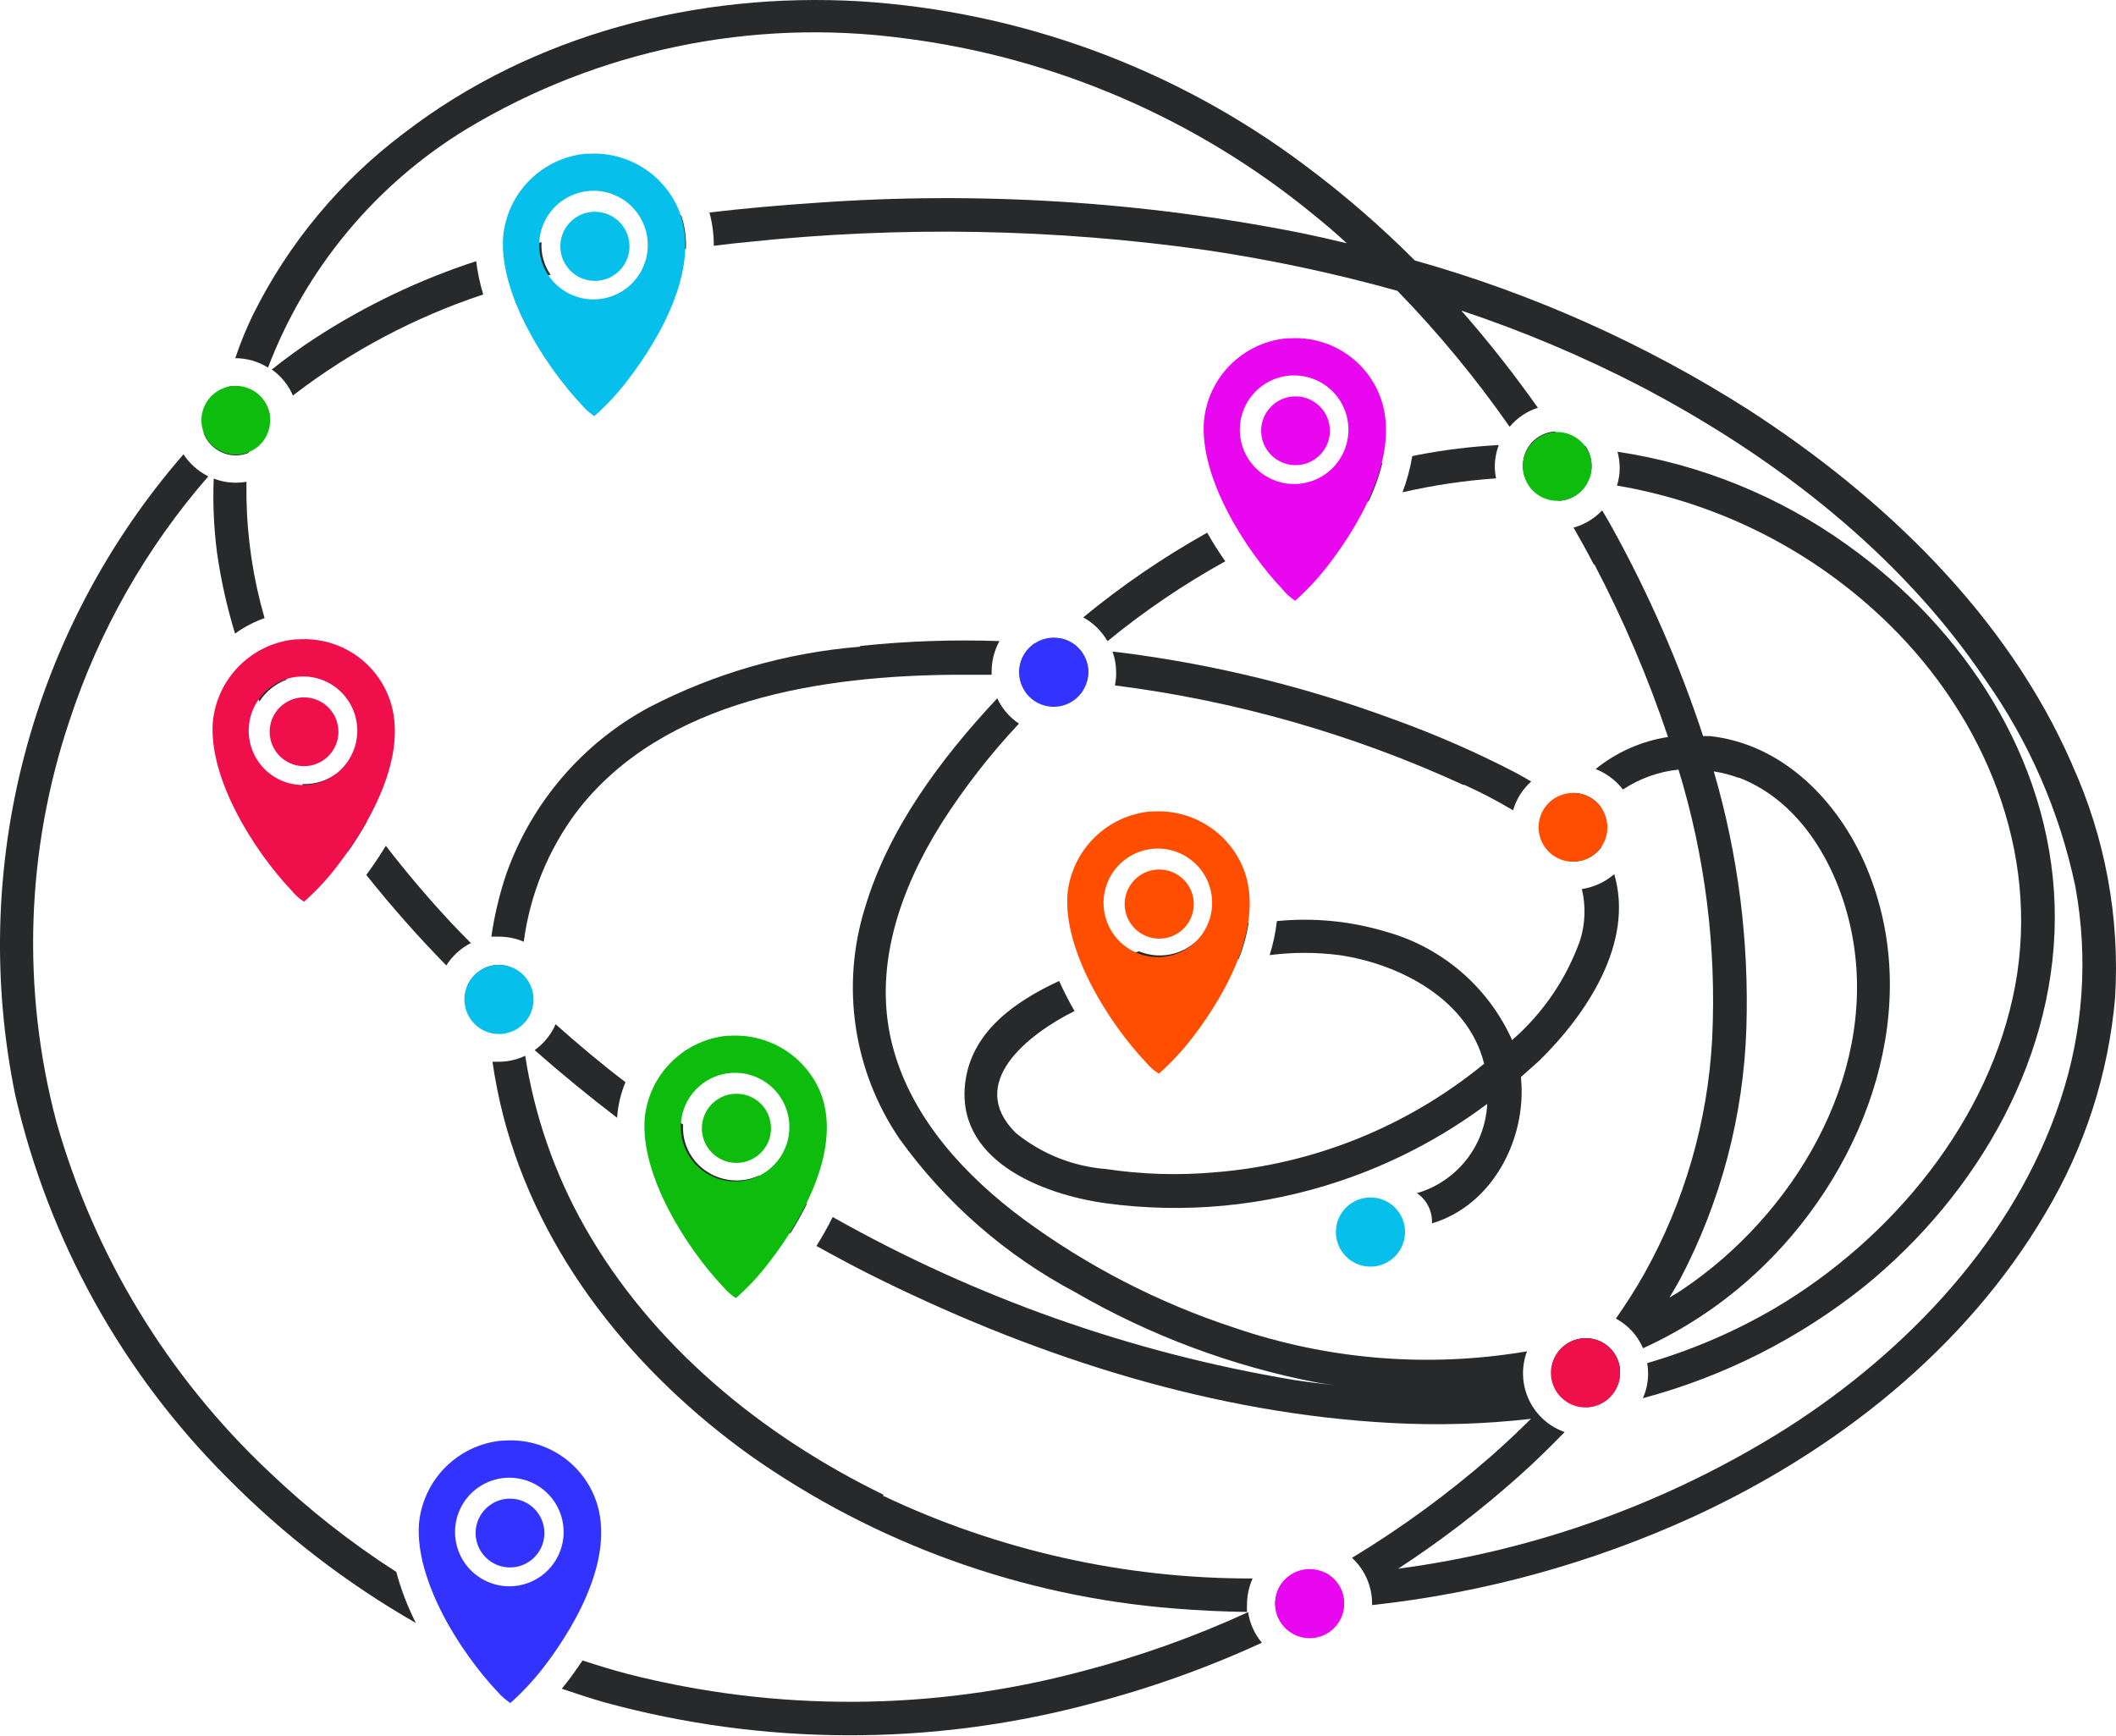
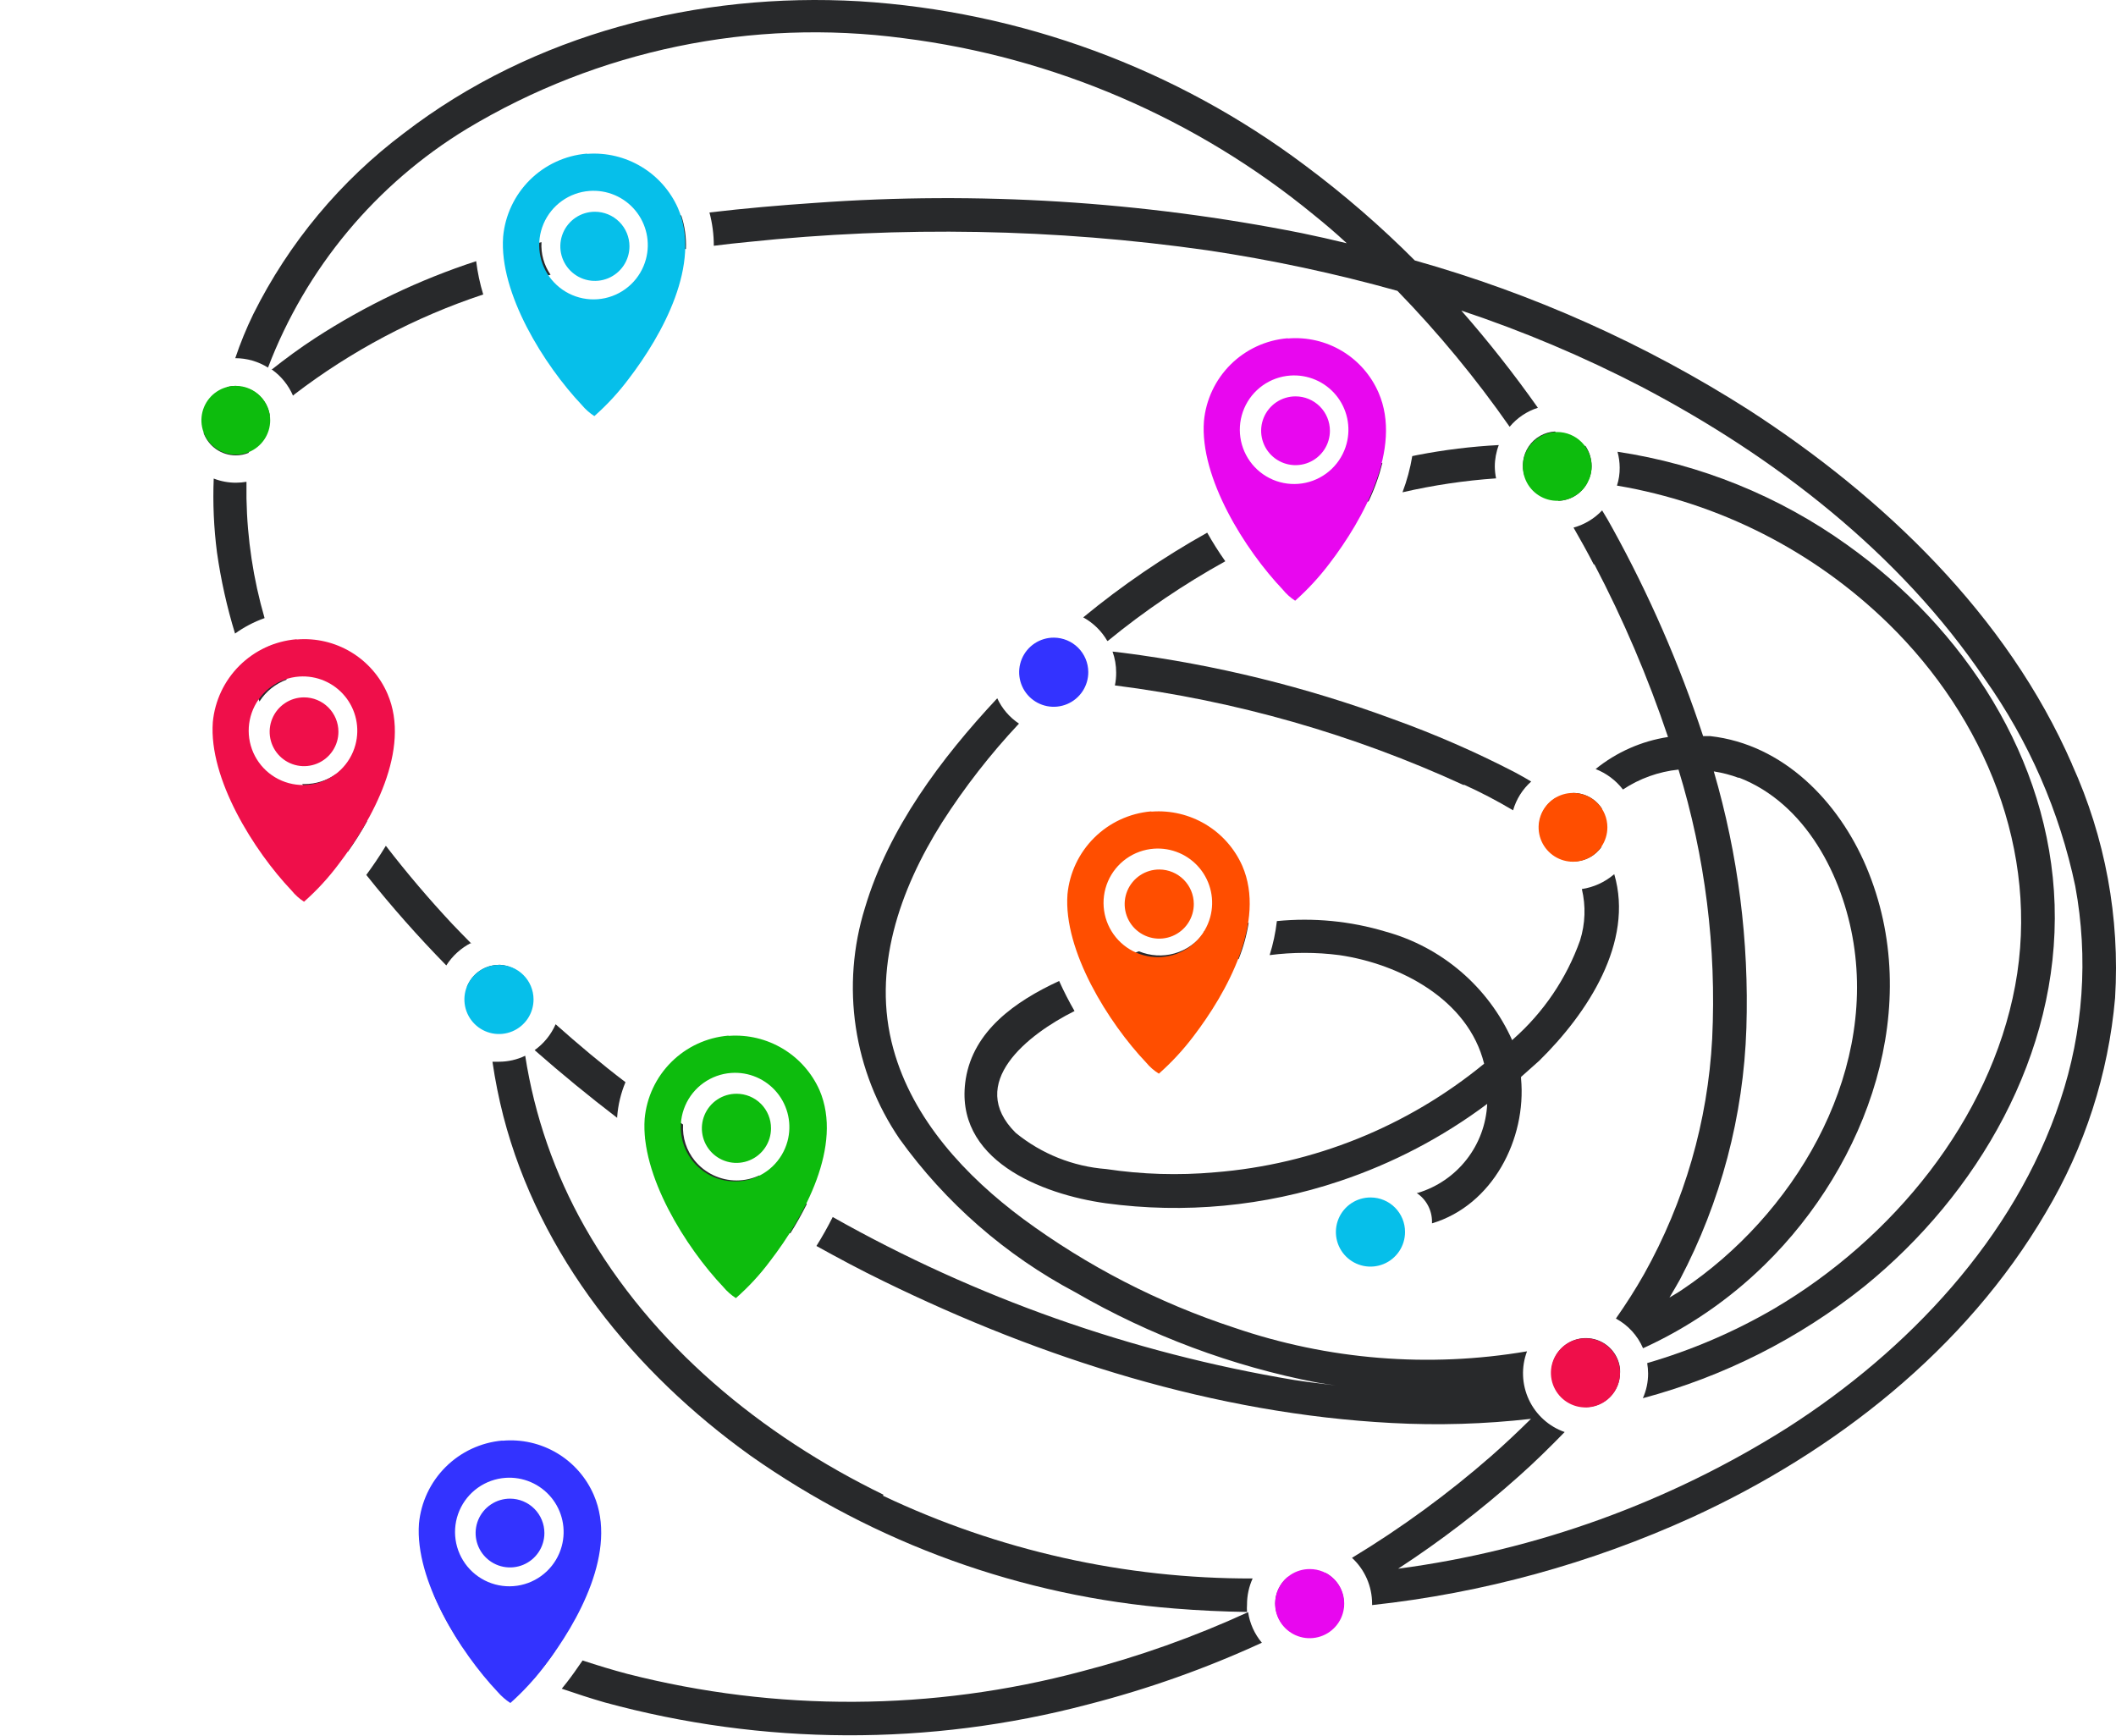
<svg xmlns="http://www.w3.org/2000/svg" width="1192" height="978" viewBox="0 0 1192 978" fill="none">
  <path d="M497.644 841.973C429.127 808.632 367.135 757.856 329.308 690.971C312.451 661.166 301.121 628.558 295.866 594.721C291.252 596.936 286.2 598.086 281.082 598.086H277.411C278.916 608.381 280.957 618.591 283.529 628.673C303.921 707.488 357.45 773.15 422.704 819.95C493.197 869.588 575.746 899.346 661.697 906.105C675.359 907.227 689.124 907.838 702.48 908.042C702.379 906.651 702.379 905.254 702.48 903.862C702.474 898.798 703.552 893.793 705.641 889.18C633.634 889.376 562.495 873.455 497.44 842.585" fill="#28292B" />
  <path d="M1050.26 724.617C1114.29 672.618 1160.07 593.803 1157.42 509.585C1154.77 427.304 1106.44 353.893 1040.47 306.889C1002.13 279.438 957.824 261.477 911.19 254.482C911.974 257.375 912.385 260.356 912.414 263.353C912.462 266.812 911.945 270.256 910.885 273.549C968.596 283.303 1021.95 310.445 1063.82 351.344C1118.07 404.363 1149.27 479.609 1135.2 555.263C1121.12 630.917 1066.07 698.006 999.283 737.26C976.829 750.329 952.861 760.601 927.912 767.848C928.233 769.769 928.403 771.712 928.421 773.66C928.446 778.474 927.438 783.237 925.465 787.628C970.974 775.481 1013.47 754.026 1050.26 724.617Z" fill="#28292B" />
  <path d="M678.01 525.694C673.963 531.227 668.175 535.239 661.574 537.088C654.973 538.937 647.943 538.515 641.61 535.89L635.289 538.032C627.948 540.479 619.689 543.333 611.431 546.494C614.014 552.221 616.907 557.803 620.097 563.216C640.63 555.306 661.641 548.699 683.006 543.435C687.9 542.212 693.202 541.192 697.79 540.173C700.418 533.607 702.299 526.767 703.398 519.781C694.935 521.106 686.473 522.84 678.01 524.879" fill="#28292B" />
  <path d="M725.319 888.466C723.157 890.277 721.416 892.539 720.219 895.092C719.021 897.646 718.396 900.43 718.386 903.25C718.394 906.192 719.079 909.092 720.387 911.726C721.695 914.361 723.592 916.659 725.931 918.442C733.884 914.568 741.837 910.489 749.586 906.207L757.029 905.493C757.084 904.747 757.084 903.997 757.029 903.25C757.03 899.741 756.083 896.298 754.289 893.282C752.494 890.267 749.918 887.793 746.833 886.121C746.02 886.69 745.168 887.201 744.284 887.65C737.962 887.65 731.641 888.262 725.319 888.466Z" fill="#28292B" />
-   <path d="M484.49 364.293C443.063 367.657 402.718 379.233 365.809 398.347C328.16 418.597 299.406 452.149 285.16 492.456C281.308 503.902 278.51 515.676 276.799 527.632H281.081C285.883 527.623 290.636 528.594 295.05 530.486C298.557 503.893 308.844 478.648 324.924 457.177C373.762 393.555 464.2 380.504 539.039 380.096H558.615C558.615 379.484 558.615 378.873 558.615 378.159C558.638 372.207 560.145 366.355 562.999 361.132C536.832 360.21 510.631 361.13 484.593 363.885" fill="#28292B" />
  <path d="M624.072 361.03C644.735 344.116 666.882 329.101 690.244 316.168C686.575 310.974 683.172 305.597 680.048 300.058C655.386 313.842 632.012 329.812 610.206 347.775C615.851 350.873 620.54 355.457 623.766 361.03" fill="#28292B" />
  <path d="M798.526 256.318L795.569 256.929C794.407 263.891 792.563 270.721 790.063 277.321C807.4 273.325 825.026 270.699 842.776 269.47C842.332 267.288 842.093 265.069 842.062 262.843C842.067 258.696 842.827 254.584 844.305 250.71C828.934 251.516 813.637 253.39 798.526 256.318Z" fill="#28292B" />
  <path d="M893.246 792.624C898.384 792.624 903.311 790.583 906.944 786.95C910.577 783.317 912.618 778.39 912.618 773.252C912.668 772.743 912.668 772.231 912.618 771.723V771.111C912.224 767.383 910.756 763.85 908.393 760.94C906.031 758.03 902.874 755.867 899.307 754.715C895.74 753.563 891.914 753.471 888.296 754.45C884.677 755.428 881.42 757.436 878.92 760.229C876.42 763.022 874.784 766.48 874.21 770.185C873.636 773.889 874.149 777.68 875.687 781.099C877.225 784.517 879.722 787.416 882.875 789.444C886.028 791.472 889.701 792.541 893.45 792.522" fill="#28292B" />
  <path d="M869.897 268.757L877.951 282.113C881.313 281.995 884.583 280.989 887.43 279.198C890.278 277.408 892.601 274.896 894.163 271.917C893.785 271.328 893.445 270.715 893.144 270.082H894.979C896.095 267.69 896.652 265.075 896.61 262.435C896.579 258.438 895.374 254.537 893.144 251.22L880.909 250.302L876.014 243.063C873.061 243.221 870.184 244.061 867.609 245.517C865.034 246.972 862.831 249.004 861.172 251.453C859.513 253.902 858.444 256.701 858.047 259.633C857.65 262.564 857.937 265.547 858.885 268.349H869.897" fill="#28292B" />
  <path d="M908.948 492.762C903.854 497.034 897.68 499.821 891.106 500.816C893.392 510.383 893.04 520.391 890.086 529.773C882.454 551.183 869.508 570.304 852.462 585.341L851.851 585.952C845.2 571.124 835.353 557.951 823.014 547.374C810.675 536.798 796.15 529.081 780.479 524.777C760.668 518.834 739.886 516.825 719.303 518.863C718.553 525.367 717.188 531.785 715.225 538.032C728.256 536.345 741.449 536.345 754.48 538.032C788.636 543.028 827.075 563.012 836.047 599.207C792.912 634.619 739.965 655.969 684.331 660.383C663.939 662.205 643.402 661.589 623.156 658.547C604.48 657.113 586.69 649.997 572.176 638.156C544.035 610.219 578.905 582.69 605.313 569.537C602.141 564.045 599.249 558.396 596.647 552.612C571.666 564.133 548.419 580.753 544.035 607.772C536.796 653.348 586.859 672.822 622.952 677.818C667.202 683.823 712.24 679.567 754.582 665.379C784.463 655.406 812.552 640.707 837.78 621.842C837.249 633.228 833.198 644.168 826.185 653.153C819.173 662.139 809.544 668.726 798.628 672.006H798.016C800.676 673.77 802.859 676.163 804.371 678.974C805.883 681.784 806.677 684.925 806.683 688.116C806.683 688.116 806.683 688.829 806.683 689.135C840.839 678.939 860.008 641.622 856.847 607.568C856.847 607.568 856.847 606.956 856.847 606.65C860.212 603.693 863.475 600.737 867.043 597.576C894.368 570.761 920.572 530.691 909.356 492.456" fill="#28292B" />
  <path d="M364.892 143.448C372.131 142.225 379.268 141.103 386.406 140.186C386.663 133.79 385.765 127.4 383.755 121.323C376.617 122.343 369.48 123.362 362.343 124.586C365.177 130.442 366.07 137.05 364.892 143.448Z" fill="#28292B" />
  <path d="M824.628 441.986C834.137 446.287 843.396 451.121 852.361 456.464C854.155 450.203 857.691 444.581 862.557 440.252C859.498 438.417 856.439 436.684 853.38 435.052C831.165 423.544 808.208 413.53 784.66 405.076C735.623 386.953 684.693 374.435 632.842 367.759L626.725 367.045C628.085 370.84 628.774 374.842 628.763 378.873C628.789 381.304 628.55 383.732 628.05 386.112C696.055 394.717 762.345 413.662 824.628 442.292" fill="#28292B" />
  <path d="M770.996 282.317C774.298 275.391 776.894 268.149 778.745 260.702C749.455 268.159 721.101 278.899 694.22 292.717C697.381 298.223 700.746 303.729 704.416 308.827C725.836 298.001 748.187 289.129 771.2 282.317" fill="#28292B" />
-   <path d="M599.092 382.747L612.143 384.175C612.709 382.357 613.018 380.47 613.061 378.567C613.066 373.964 611.425 369.512 608.433 366.015C605.44 362.517 601.295 360.207 596.747 359.5L592.465 363.171L582.779 362.559C580.14 364.312 577.976 366.691 576.481 369.485C574.987 372.278 574.208 375.399 574.214 378.567C574.224 382.241 575.273 385.837 577.239 388.94C579.206 392.043 582.01 394.527 585.328 396.104C589.814 391.516 594.402 387.03 599.092 382.747Z" fill="#28292B" />
  <path d="M898.039 317.697C914.475 349.03 928.385 381.625 939.638 415.17C924.684 417.465 910.609 423.693 898.854 433.217C904.936 435.59 910.258 439.573 914.25 444.738C923.627 438.531 934.366 434.683 945.551 433.523C960.578 482.587 966.995 533.883 964.516 585.137C962.053 631.672 948.937 677.019 926.179 717.684C921.285 726.351 915.984 734.609 910.274 742.766C917.116 746.45 922.507 752.345 925.568 759.488C950.972 747.933 974.16 732.026 994.084 712.484C1052.2 655.591 1084.42 566.376 1051.28 488.173C1035.68 451.468 1004.59 419.249 963.394 414.661H959.418C946.096 374.178 929.029 335.027 908.439 297.713C906.603 294.246 904.564 290.882 902.525 287.517C898.143 292.16 892.57 295.51 886.415 297.203C890.391 304.136 894.266 311.07 897.937 318.207M979.504 438.009C1017.13 452.488 1038.13 493.475 1044.15 531.2C1056.38 607.976 1009.89 684.751 947.693 726.453C945.348 728.084 942.9 729.409 940.453 730.939C942.493 727.472 944.532 724.107 946.367 720.743C969.393 676.974 982.187 628.551 983.786 579.121C985.334 530.262 979.14 481.465 965.434 434.543C970.237 435.284 974.951 436.514 979.504 438.213" fill="#28292B" />
  <path d="M902.015 477.06C902.015 476.448 901.3 475.734 900.892 475.02C899.138 472.364 897.231 469.81 895.183 467.373C897.032 463.112 899.469 459.131 902.422 455.546C900.67 452.813 898.256 450.567 895.404 449.016C892.552 447.466 889.355 446.66 886.109 446.676C884.579 448.817 883.05 451.06 881.623 453.405L876.423 449.429C873.558 451.154 871.188 453.591 869.544 456.503C867.9 459.415 867.039 462.704 867.042 466.048V466.558C873.807 471.845 879.721 478.137 884.579 485.216H886.414C889.549 485.237 892.64 484.486 895.414 483.027C898.189 481.569 900.56 479.449 902.32 476.856" fill="#28292B" />
  <path d="M132.832 217.369C131.144 217.399 129.466 217.639 127.836 218.083C126.511 223.283 125.287 228.279 124.267 233.683C121.005 236.843 117.844 240.208 114.683 243.878C116.057 247.586 118.532 250.784 121.776 253.045C125.021 255.305 128.878 256.518 132.832 256.521C135.315 256.521 137.774 256.037 140.071 255.094C140.581 251.118 141.091 247.141 141.805 243.165C145.067 240.106 148.534 237.047 152.001 234.09C151.317 229.524 149.015 225.354 145.516 222.342C142.016 219.329 137.552 217.673 132.934 217.675" fill="#28292B" />
  <path d="M244.275 897.948C248.774 908.443 254.271 918.481 260.69 927.925C273.741 934.45 287.097 940.262 300.76 945.564C303.615 942.199 305.96 939.242 306.878 938.121C307.795 936.999 310.854 932.819 312.791 929.964C289.13 921.148 266.217 910.442 244.275 897.948Z" fill="#28292B" />
  <path d="M153.326 208.294C158.483 212.003 162.535 217.043 165.051 222.875L165.969 222.059C198.013 197.556 233.92 178.569 272.211 165.88C270.352 159.751 269.022 153.474 268.234 147.119C236.192 157.584 205.652 172.185 177.389 190.554C168.926 196.059 160.769 202.075 152.918 208.294" fill="#28292B" />
  <path d="M321.865 132.335C320.814 134.725 320.439 137.358 320.781 139.947C321.122 142.535 322.167 144.981 323.802 147.017C324.989 148.401 326.403 149.573 327.982 150.484L346.947 146.609C347.955 145.184 348.714 143.598 349.19 141.919C349.795 139.733 349.889 137.438 349.464 135.21C349.04 132.983 348.109 130.882 346.743 129.072C346.286 128.512 345.773 128 345.213 127.543C337.363 128.97 329.614 130.601 321.865 132.335Z" fill="#28292B" />
  <path d="M310.139 154.766C306.434 149.391 304.639 142.929 305.041 136.413C298.006 138.146 290.971 140.084 284.038 142.225C284.504 148.595 285.702 154.889 287.607 160.985C295.05 158.742 302.594 156.703 310.139 154.766Z" fill="#28292B" />
-   <path d="M223.271 885.509C197.549 868.999 173.477 850.049 151.389 828.922C94.47 775.303 53.139 707.265 31.79 632.038C12.063 557.595 14.616 479 39.132 405.994C55.746 355.35 82.337 308.548 117.335 268.349C111.658 265.514 106.837 261.221 103.366 255.91C60.858 304.782 30.198 362.802 13.77 425.456C-2.659 488.11 -4.412 553.71 8.646 617.152C27.47 698.809 68.919 773.51 128.244 832.694C159.724 864.571 195.398 892.012 234.282 914.262C229.631 905.118 225.941 895.517 223.271 885.611" fill="#28292B" />
  <path d="M1167.21 430.464C1130.61 346.551 1060.87 279.87 985.009 230.828C926.794 193.736 863.447 165.395 796.996 146.711C777.761 127.425 757.145 109.569 735.31 93.284C662.382 38.524 575.005 6.338 483.981 0.705C393.441 -4.495 300.454 18.956 227.654 74.931C191.807 101.858 162.727 136.768 142.722 176.891C138.788 184.954 135.382 193.264 132.526 201.769C139.053 201.769 145.449 203.606 150.981 207.071C172.367 150.989 211.83 103.633 263.136 72.484C336.91 28.163 423.542 10.19 508.859 21.505C593.826 32.226 674.028 66.76 740.205 121.119C746.526 126.217 752.542 131.315 758.66 137.025C750.197 134.986 741.734 133.048 733.271 131.315C643.092 113.375 550.911 107.648 459.205 114.288C439.527 115.613 419.542 117.347 399.66 119.692C401.287 125.812 402.11 132.119 402.107 138.452C408.496 137.637 414.92 136.923 421.377 136.311C507.499 127.213 594.415 128.789 680.151 141.001C716.277 146.377 752.033 154.005 787.208 163.84C810.309 187.618 831.45 213.226 850.423 240.412C854.598 235.402 860.116 231.688 866.329 229.706C852.925 210.709 838.529 192.433 823.2 174.954C857.976 186.537 891.794 200.821 924.344 217.675C999.692 257.133 1070.35 311.681 1118.07 382.441C1142.88 417.451 1160.23 457.188 1169.05 499.185C1176.52 539.525 1173.61 581.102 1160.58 620.007C1134.89 697.496 1074.63 760.915 1006.93 804.248C940.425 846.261 865.602 873.359 787.616 883.674C811.561 868.039 834.294 850.623 855.623 831.573C864.493 823.722 873.058 815.259 881.419 806.694C877.007 805.147 872.95 802.734 869.485 799.596C866.02 796.458 863.217 792.659 861.241 788.422C859.266 784.186 858.157 779.597 857.98 774.925C857.803 770.254 858.561 765.595 860.211 761.221C804.935 770.639 748.181 766.047 695.138 747.864C652.581 733.902 612.52 713.252 576.458 686.688C544.035 662.626 514.16 630.611 503.251 590.846C490.914 546.29 506.819 501.122 530.678 463.295C543.387 443.451 557.893 424.816 574.011 407.625C568.692 404.089 564.457 399.148 561.776 393.351C530.066 427.304 500.6 466.558 487.244 511.42C480.488 533.173 478.73 556.171 482.102 578.697C485.474 601.224 493.888 622.699 506.718 641.52C532.596 677.537 566.443 707.091 605.618 727.88C647.959 752.381 694.106 769.613 742.142 778.86C745.405 779.471 748.77 779.879 752.338 780.389C744.487 779.471 736.636 778.554 728.786 777.33C637.539 762.097 549.654 731.043 469.094 685.567C466.138 691.481 462.977 696.986 459.918 701.88C472.459 708.813 485 715.543 497.847 721.762C586.858 765.299 684.535 796.397 783.945 801.596C810.135 803.011 836.396 802.227 862.454 799.252C855.215 806.389 847.772 813.424 840.125 820.153C815.672 841.531 789.403 860.738 761.616 877.556C765.183 880.84 768.03 884.828 769.978 889.268C771.926 893.708 772.933 898.504 772.934 903.352V904.168C835.276 897.414 896.135 880.719 953.198 854.718C1033.54 817.91 1107.26 760.201 1152.43 683.12C1174.39 646.27 1187.74 604.932 1191.48 562.196C1194.26 516.996 1185.93 471.803 1167.21 430.566" fill="#28292B" />
  <path d="M703.092 908.144C672.812 922.063 641.352 933.255 609.085 941.587C525.363 963.891 437.319 964.348 353.371 942.913C344.908 940.67 336.547 938.121 328.186 935.368C324.924 940.16 321.865 944.442 319.316 947.705L316.461 951.273C324.516 954.026 332.57 956.677 340.727 959.022C429.763 983.299 523.624 983.686 612.857 960.144C646.498 951.526 679.292 939.889 710.841 925.376C706.712 920.46 704.029 914.495 703.092 908.144Z" fill="#28292B" />
  <path d="M427.801 662.116C423.777 663.989 419.393 664.963 414.954 664.971C410.452 664.966 406.007 663.967 401.936 662.046C397.865 660.125 394.268 657.329 391.401 653.857C386.719 648.129 384.354 640.853 384.774 633.466C378.35 628.877 372.029 624.289 365.81 619.599C364.687 623.074 363.968 626.666 363.668 630.305C363.312 634.103 363.312 637.926 363.668 641.724C389.888 660.846 417.116 678.544 445.236 694.743C448.498 689.543 451.66 683.936 454.514 678.226C445.44 673.026 436.467 668.03 427.597 662.116" fill="#28292B" />
  <path d="M146.291 394.982C149.901 389.393 155.234 385.134 161.483 382.849C158.73 376.426 156.079 369.798 153.836 363.171C147.823 365.548 142.294 369.004 137.522 373.367C140.275 380.81 143.13 388.151 146.291 395.39" fill="#28292B" />
  <path d="M181.161 422.409C176.471 414.253 172.087 405.892 168.008 397.429C165.656 398.03 163.491 399.208 161.709 400.857C159.928 402.506 158.586 404.574 157.807 406.873C157.027 409.172 156.834 411.629 157.244 414.022C157.654 416.414 158.656 418.667 160.157 420.574C161.518 422.266 163.241 423.63 165.2 424.565C167.159 425.5 169.304 425.983 171.474 425.978C175.197 426.087 178.829 424.816 181.67 422.409" fill="#28292B" />
  <path d="M132.323 356.951C137.456 353.255 143.085 350.303 149.044 348.183C142.697 326.264 139.269 303.603 138.848 280.788C138.848 277.627 138.848 274.466 138.848 271.407C136.893 271.733 134.916 271.904 132.935 271.917C128.645 271.928 124.39 271.132 120.393 269.572C119.834 283.466 120.448 297.382 122.229 311.172C124.429 326.674 127.838 341.981 132.425 356.951" fill="#28292B" />
  <path d="M281.08 543.537C277.168 543.546 273.35 544.739 270.129 546.959C266.908 549.179 264.434 552.323 263.033 555.976L274.351 566.682C274.351 571.44 274.657 576.232 275.269 581.059C277.972 581.867 280.819 582.072 283.61 581.66C286.401 581.248 289.067 580.227 291.421 578.671C293.774 577.115 295.757 575.062 297.229 572.655C298.702 570.249 299.628 567.549 299.943 564.745L292.704 558.118C292.704 554.651 292.704 551.082 292.704 547.922C289.235 545.044 284.874 543.458 280.367 543.435" fill="#28292B" />
  <path d="M312.995 576.98C310.441 582.819 306.354 587.858 301.167 591.56C316.257 604.815 331.755 617.526 347.661 629.693V629.183C348.158 622.448 349.742 615.837 352.351 609.607C338.892 599.411 325.739 588.297 312.995 576.98Z" fill="#28292B" />
  <path d="M189.216 436.072C184.028 439.738 177.828 441.698 171.475 441.68H170.252C178.103 454.731 186.77 467.475 195.946 479.813C199.862 474.307 203.47 468.588 206.754 462.683C200.534 454.017 194.518 445.147 188.809 436.072" fill="#28292B" />
  <path d="M265.482 531.506C261.913 527.836 258.242 524.165 254.775 520.495C241.827 506.628 229.286 491.946 217.357 476.448C213.482 482.871 209.607 488.377 206.345 492.863C220.481 510.62 235.523 527.636 251.411 543.843C254.876 538.412 259.735 534.011 265.482 531.098" fill="#28292B" />
  <path d="M791.49 694.029C791.49 697.885 790.346 701.655 788.202 704.859C786.057 708.064 783.009 710.56 779.445 712.031C775.881 713.502 771.96 713.881 768.179 713.122C764.399 712.362 760.929 710.497 758.21 707.763C755.49 705.03 753.644 701.55 752.904 697.766C752.164 693.982 752.564 690.063 754.054 686.506C755.544 682.949 758.055 679.915 761.271 677.787C764.487 675.66 768.263 674.535 772.119 674.555C774.671 674.555 777.198 675.059 779.555 676.039C781.912 677.019 784.053 678.456 785.853 680.265C787.653 682.075 789.078 684.223 790.045 686.585C791.013 688.947 791.504 691.477 791.49 694.029Z" fill="#06BFEA" />
  <path d="M912.618 773.252C912.639 777.112 911.511 780.892 909.379 784.11C907.247 787.328 904.206 789.839 900.644 791.326C897.081 792.813 893.157 793.207 889.37 792.459C885.583 791.71 882.104 789.854 879.374 787.124C876.644 784.395 874.788 780.915 874.039 777.128C873.291 773.341 873.685 769.417 875.172 765.854C876.659 762.292 879.17 759.251 882.388 757.119C885.606 754.987 889.386 753.86 893.246 753.88C898.384 753.88 903.311 755.921 906.944 759.554C910.577 763.187 912.618 768.114 912.618 773.252Z" fill="#EF0F4A" />
  <path d="M300.556 562.91C300.576 566.766 299.451 570.541 297.323 573.757C295.196 576.973 292.162 579.484 288.605 580.974C285.049 582.464 281.129 582.864 277.345 582.124C273.561 581.384 270.081 579.538 267.348 576.818C264.614 574.099 262.749 570.629 261.989 566.848C261.229 563.068 261.609 559.147 263.08 555.583C264.551 552.019 267.047 548.971 270.251 546.826C273.456 544.682 277.225 543.537 281.081 543.537C286.229 543.537 291.167 545.575 294.816 549.205C298.465 552.835 300.529 557.763 300.556 562.91Z" fill="#06BFEA" />
  <path d="M757.232 903.25C757.253 907.11 756.125 910.89 753.993 914.108C751.861 917.326 748.82 919.838 745.258 921.324C741.695 922.811 737.771 923.205 733.984 922.457C730.197 921.709 726.718 919.852 723.988 917.122C721.258 914.393 719.402 910.913 718.653 907.126C717.905 903.339 718.299 899.415 719.786 895.852C721.273 892.29 723.784 889.249 727.002 887.117C730.22 884.985 734 883.858 737.86 883.878C742.998 883.878 747.925 885.919 751.558 889.552C755.191 893.185 757.232 898.112 757.232 903.25Z" fill="#E807EF" />
  <path d="M905.481 466.048C905.481 469.88 904.345 473.625 902.216 476.811C900.088 479.997 897.062 482.48 893.522 483.946C889.982 485.412 886.087 485.796 882.33 485.048C878.572 484.301 875.12 482.456 872.411 479.746C869.701 477.037 867.856 473.585 867.108 469.828C866.361 466.07 866.745 462.175 868.211 458.635C869.677 455.095 872.16 452.069 875.346 449.941C878.532 447.812 882.277 446.676 886.109 446.676C891.247 446.676 896.174 448.717 899.807 452.35C903.44 455.983 905.481 460.91 905.481 466.048Z" fill="#FF4E00" />
  <path d="M613.061 378.567C613.082 382.427 611.954 386.206 609.822 389.424C607.69 392.642 604.65 395.154 601.087 396.641C597.524 398.127 593.6 398.522 589.813 397.774C586.026 397.025 582.547 395.169 579.817 392.439C577.087 389.709 575.231 386.23 574.483 382.443C573.734 378.656 574.129 374.732 575.615 371.169C577.102 367.606 579.613 364.566 582.831 362.434C586.05 360.302 589.829 359.174 593.69 359.195C598.819 359.221 603.731 361.271 607.358 364.898C610.985 368.525 613.035 373.437 613.061 378.567Z" fill="#3333FF" />
  <path d="M152.204 236.843C152.184 240.67 151.031 244.406 148.89 247.578C146.749 250.75 143.716 253.217 140.175 254.668C136.633 256.119 132.742 256.488 128.99 255.729C125.239 254.97 121.797 253.117 119.098 250.403C116.399 247.69 114.564 244.238 113.825 240.483C113.085 236.728 113.475 232.838 114.944 229.305C116.413 225.771 118.896 222.751 122.08 220.627C125.263 218.503 129.005 217.369 132.832 217.369C135.385 217.369 137.912 217.873 140.269 218.853C142.626 219.833 144.766 221.269 146.566 223.079C148.367 224.889 149.791 227.036 150.759 229.399C151.726 231.761 152.217 234.291 152.204 236.843Z" fill="#0DBC0D" />
  <path d="M896.61 262.843C896.59 266.67 895.436 270.405 893.296 273.578C891.155 276.75 888.122 279.217 884.581 280.668C881.039 282.118 877.148 282.487 873.397 281.728C869.645 280.969 866.203 279.117 863.504 276.403C860.805 273.69 858.97 270.238 858.231 266.483C857.492 262.728 857.881 258.838 859.35 255.304C860.82 251.77 863.302 248.751 866.486 246.627C869.669 244.502 873.411 243.369 877.238 243.368C879.791 243.368 882.318 243.873 884.675 244.853C887.032 245.833 889.172 247.269 890.972 249.079C892.773 250.888 894.197 253.036 895.165 255.398C896.133 257.76 896.623 260.29 896.61 262.843Z" fill="#0DBC0D" />
  <path d="M330.94 86.657C341.553 85.889 352.143 88.415 361.267 93.889C370.391 99.363 377.604 107.52 381.92 117.245C395.379 148.546 373.151 188.616 354.187 213.393C348.464 221.037 341.973 228.075 334.815 234.396C332.171 232.688 329.8 230.591 327.78 228.177C306.572 205.746 281.082 165.166 283.427 133.355C284.529 121.28 289.841 109.977 298.433 101.422C307.025 92.867 318.351 87.605 330.431 86.555M332.062 107.559C326.465 107.975 321.091 109.923 316.528 113.19C311.965 116.456 308.388 120.915 306.19 126.078C303.991 131.241 303.255 136.91 304.063 142.463C304.87 148.016 307.19 153.241 310.768 157.564C314.346 161.887 319.044 165.143 324.348 166.975C329.653 168.806 335.359 169.143 340.842 167.949C346.325 166.755 351.374 164.075 355.436 160.204C359.498 156.332 362.417 151.417 363.873 145.997C365.14 141.279 365.259 136.326 364.22 131.553C363.18 126.779 361.012 122.324 357.897 118.56C354.782 114.797 350.811 111.834 346.316 109.92C341.821 108.006 336.934 107.196 332.062 107.559Z" fill="#06BFEA" />
  <path d="M283.018 811.589C293.73 810.603 304.48 813.031 313.728 818.525C322.977 824.019 330.25 832.298 334.508 842.177C348.068 873.478 325.842 913.548 306.877 938.324C301.125 945.945 294.636 952.98 287.505 959.328C284.85 957.594 282.448 955.501 280.367 953.109C259.16 930.677 233.67 890.097 236.015 858.286C237.137 846.219 242.455 834.927 251.043 826.376C259.631 817.825 270.946 812.556 283.018 811.487M284.752 832.49C279.149 832.888 273.765 834.821 269.188 838.077C264.612 841.332 261.02 845.785 258.806 850.947C256.593 856.109 255.843 861.781 256.64 867.341C257.437 872.9 259.749 878.133 263.323 882.466C266.897 886.799 271.595 890.063 276.902 891.903C282.209 893.742 287.92 894.084 293.409 892.893C298.897 891.701 303.952 889.021 308.018 885.147C312.084 881.273 315.006 876.354 316.461 870.929C317.725 866.22 317.844 861.276 316.81 856.512C315.775 851.747 313.617 847.298 310.514 843.537C307.411 839.775 303.454 836.811 298.973 834.889C294.491 832.967 289.615 832.145 284.752 832.49Z" fill="#3333FF" />
  <path d="M725.624 190.656C736.253 189.781 746.889 192.262 756.035 197.749C765.18 203.236 772.374 211.453 776.604 221.244C790.164 252.545 767.938 292.615 748.973 317.391C743.221 325.012 736.732 332.047 729.601 338.395C726.932 336.679 724.556 334.544 722.565 332.073C701.358 309.744 675.766 269.165 678.213 237.251C679.319 225.188 684.634 213.898 693.228 205.36C701.822 196.822 713.146 191.58 725.216 190.554M726.848 211.557C721.246 211.955 715.861 213.888 711.284 217.143C706.707 220.399 703.115 224.852 700.902 230.014C698.689 235.176 697.939 240.848 698.736 246.408C699.533 251.967 701.845 257.2 705.419 261.533C708.994 265.865 713.691 269.13 718.998 270.97C724.305 272.809 730.016 273.151 735.504 271.96C740.993 270.768 746.047 268.088 750.114 264.214C754.18 260.34 757.102 255.421 758.557 249.996C759.821 245.287 759.94 240.343 758.906 235.578C757.871 230.814 755.713 226.365 752.61 222.604C749.507 218.842 745.55 215.877 741.069 213.956C736.587 212.034 731.712 211.212 726.848 211.557Z" fill="#E807EF" />
  <path d="M410.672 583.505C421.282 582.752 431.866 585.284 440.987 590.757C450.108 596.229 457.323 604.377 461.652 614.093C475.11 645.395 452.985 685.465 433.918 710.241C428.222 717.908 421.729 724.948 414.546 731.245C411.903 729.536 409.531 727.439 407.511 725.025C386.304 702.696 360.813 662.014 363.158 630.203C364.261 618.128 369.573 606.826 378.165 598.271C386.757 589.716 398.083 584.453 410.162 583.403M411.895 604.407C406.299 604.81 400.921 606.744 396.351 609.998C391.78 613.252 388.192 617.7 385.98 622.857C383.768 628.013 383.017 633.678 383.809 639.233C384.6 644.787 386.904 650.017 390.469 654.35C394.034 658.683 398.722 661.952 404.02 663.799C409.318 665.646 415.022 666 420.508 664.823C425.993 663.646 431.05 660.982 435.124 657.124C439.197 653.266 442.131 648.362 443.605 642.948C444.888 638.232 445.023 633.277 443.997 628.498C442.972 623.72 440.816 619.256 437.711 615.482C434.606 611.708 430.641 608.733 426.149 606.806C421.658 604.879 416.77 604.056 411.895 604.407Z" fill="#0DBC0D" />
  <path d="M167.295 360.214C177.924 359.34 188.559 361.82 197.705 367.307C206.85 372.795 214.044 381.012 218.274 390.802C231.835 422.104 209.608 462.174 190.643 486.95C184.92 494.594 178.429 501.632 171.271 507.954C168.602 506.237 166.226 504.103 164.235 501.632C143.028 479.303 117.538 438.723 119.883 406.81C121.008 394.753 126.33 383.475 134.92 374.94C143.51 366.406 154.823 361.159 166.887 360.112M168.518 381.116C162.916 381.514 157.531 383.446 152.954 386.702C148.378 389.958 144.786 394.411 142.572 399.573C140.359 404.735 139.61 410.407 140.407 415.966C141.203 421.526 143.515 426.759 147.09 431.092C150.664 435.424 155.362 438.689 160.668 440.528C165.975 442.367 171.686 442.71 177.175 441.518C182.663 440.327 187.718 437.647 191.784 433.772C195.85 429.898 198.772 424.979 200.227 419.555C201.491 414.845 201.61 409.902 200.576 405.137C199.541 400.372 197.383 395.924 194.28 392.162C191.177 388.401 187.22 385.436 182.739 383.514C178.257 381.593 173.382 380.77 168.518 381.116Z" fill="#EF0F4A" />
  <path d="M648.849 457.178C659.463 456.395 670.061 458.914 679.187 464.39C688.314 469.866 695.524 478.031 699.828 487.765C713.389 519.067 691.162 559.137 672.197 583.913C666.444 591.502 659.955 598.503 652.825 604.815C650.124 603.143 647.714 601.042 645.688 598.596C624.48 576.267 598.991 535.585 601.336 503.773C602.48 491.724 607.808 480.456 616.394 471.926C624.98 463.395 636.283 458.141 648.339 457.076M650.072 478.079C644.47 478.477 639.085 480.41 634.508 483.666C629.931 486.921 626.339 491.374 624.126 496.536C621.913 501.698 621.164 507.37 621.96 512.93C622.757 518.49 625.069 523.723 628.643 528.055C632.217 532.388 636.915 535.653 642.222 537.492C647.529 539.331 653.24 539.674 658.728 538.482C664.217 537.29 669.272 534.61 673.338 530.736C677.405 526.862 680.326 521.943 681.781 516.518C683.045 511.809 683.165 506.866 682.13 502.101C681.096 497.336 678.937 492.887 675.834 489.126C672.732 485.365 668.774 482.399 664.293 480.478C659.812 478.556 654.936 477.734 650.072 478.079Z" fill="#FF4E00" />
  <path d="M354.595 138.758C354.595 142.61 353.453 146.375 351.313 149.577C349.173 152.78 346.132 155.276 342.573 156.75C339.015 158.224 335.099 158.61 331.321 157.858C327.544 157.107 324.073 155.252 321.35 152.528C318.626 149.805 316.772 146.335 316.02 142.558C315.269 138.78 315.655 134.864 317.129 131.306C318.603 127.747 321.099 124.706 324.302 122.566C327.504 120.426 331.269 119.284 335.12 119.284C340.285 119.284 345.239 121.336 348.891 124.988C352.543 128.64 354.595 133.593 354.595 138.758Z" fill="#06BFEA" />
  <path d="M306.673 863.588C306.673 867.42 305.537 871.165 303.409 874.351C301.28 877.537 298.254 880.02 294.714 881.486C291.175 882.952 287.279 883.336 283.522 882.588C279.764 881.841 276.312 879.996 273.602 877.286C270.893 874.577 269.049 871.125 268.301 867.367C267.554 863.61 267.937 859.714 269.403 856.175C270.869 852.635 273.353 849.609 276.539 847.481C279.724 845.352 283.469 844.216 287.301 844.216C292.439 844.216 297.366 846.257 300.999 849.89C304.632 853.523 306.673 858.45 306.673 863.588Z" fill="#3333FF" />
  <path d="M749.178 242.655C749.178 246.486 748.042 250.232 745.913 253.418C743.784 256.603 740.759 259.086 737.219 260.553C733.679 262.019 729.784 262.403 726.026 261.655C722.269 260.908 718.817 259.063 716.107 256.353C713.398 253.644 711.553 250.192 710.805 246.434C710.058 242.676 710.442 238.781 711.908 235.241C713.374 231.702 715.857 228.676 719.043 226.547C722.229 224.419 725.974 223.282 729.806 223.282C734.944 223.282 739.871 225.324 743.504 228.957C747.137 232.59 749.178 237.517 749.178 242.655Z" fill="#E807EF" />
  <path d="M434.327 635.607C434.327 639.463 433.182 643.232 431.037 646.437C428.893 649.641 425.845 652.137 422.281 653.608C418.716 655.079 414.796 655.459 411.016 654.699C407.235 653.939 403.765 652.074 401.046 649.341C398.326 646.607 396.48 643.127 395.74 639.343C395 635.559 395.4 631.64 396.89 628.083C398.379 624.527 400.891 621.492 404.107 619.365C407.323 617.237 411.098 616.112 414.954 616.132C417.507 616.132 420.034 616.637 422.391 617.617C424.749 618.597 426.888 620.033 428.689 621.842C430.489 623.652 431.914 625.8 432.881 628.162C433.849 630.524 434.34 633.054 434.327 635.607Z" fill="#0DBC0D" />
  <path d="M190.643 412.213C190.643 416.045 189.507 419.79 187.379 422.976C185.25 426.162 182.224 428.645 178.684 430.111C175.145 431.577 171.249 431.961 167.491 431.213C163.734 430.466 160.282 428.621 157.572 425.912C154.863 423.202 153.018 419.751 152.271 415.993C151.524 412.235 151.907 408.34 153.373 404.8C154.839 401.26 157.323 398.235 160.509 396.106C163.694 393.977 167.439 392.841 171.271 392.841C176.409 392.841 181.336 394.882 184.969 398.515C188.602 402.148 190.643 407.076 190.643 412.213Z" fill="#EF0F4A" />
  <path d="M672.503 509.177C672.524 513.037 671.396 516.816 669.264 520.034C667.132 523.252 664.091 525.764 660.529 527.251C656.966 528.738 653.042 529.132 649.255 528.384C645.468 527.635 641.989 525.779 639.259 523.049C636.529 520.319 634.673 516.84 633.924 513.053C633.176 509.266 633.57 505.342 635.057 501.779C636.544 498.217 639.055 495.176 642.273 493.044C645.491 490.912 649.271 489.784 653.131 489.805C658.26 489.831 663.173 491.881 666.8 495.508C670.427 499.135 672.477 504.047 672.503 509.177Z" fill="#FF4E00" />
</svg>